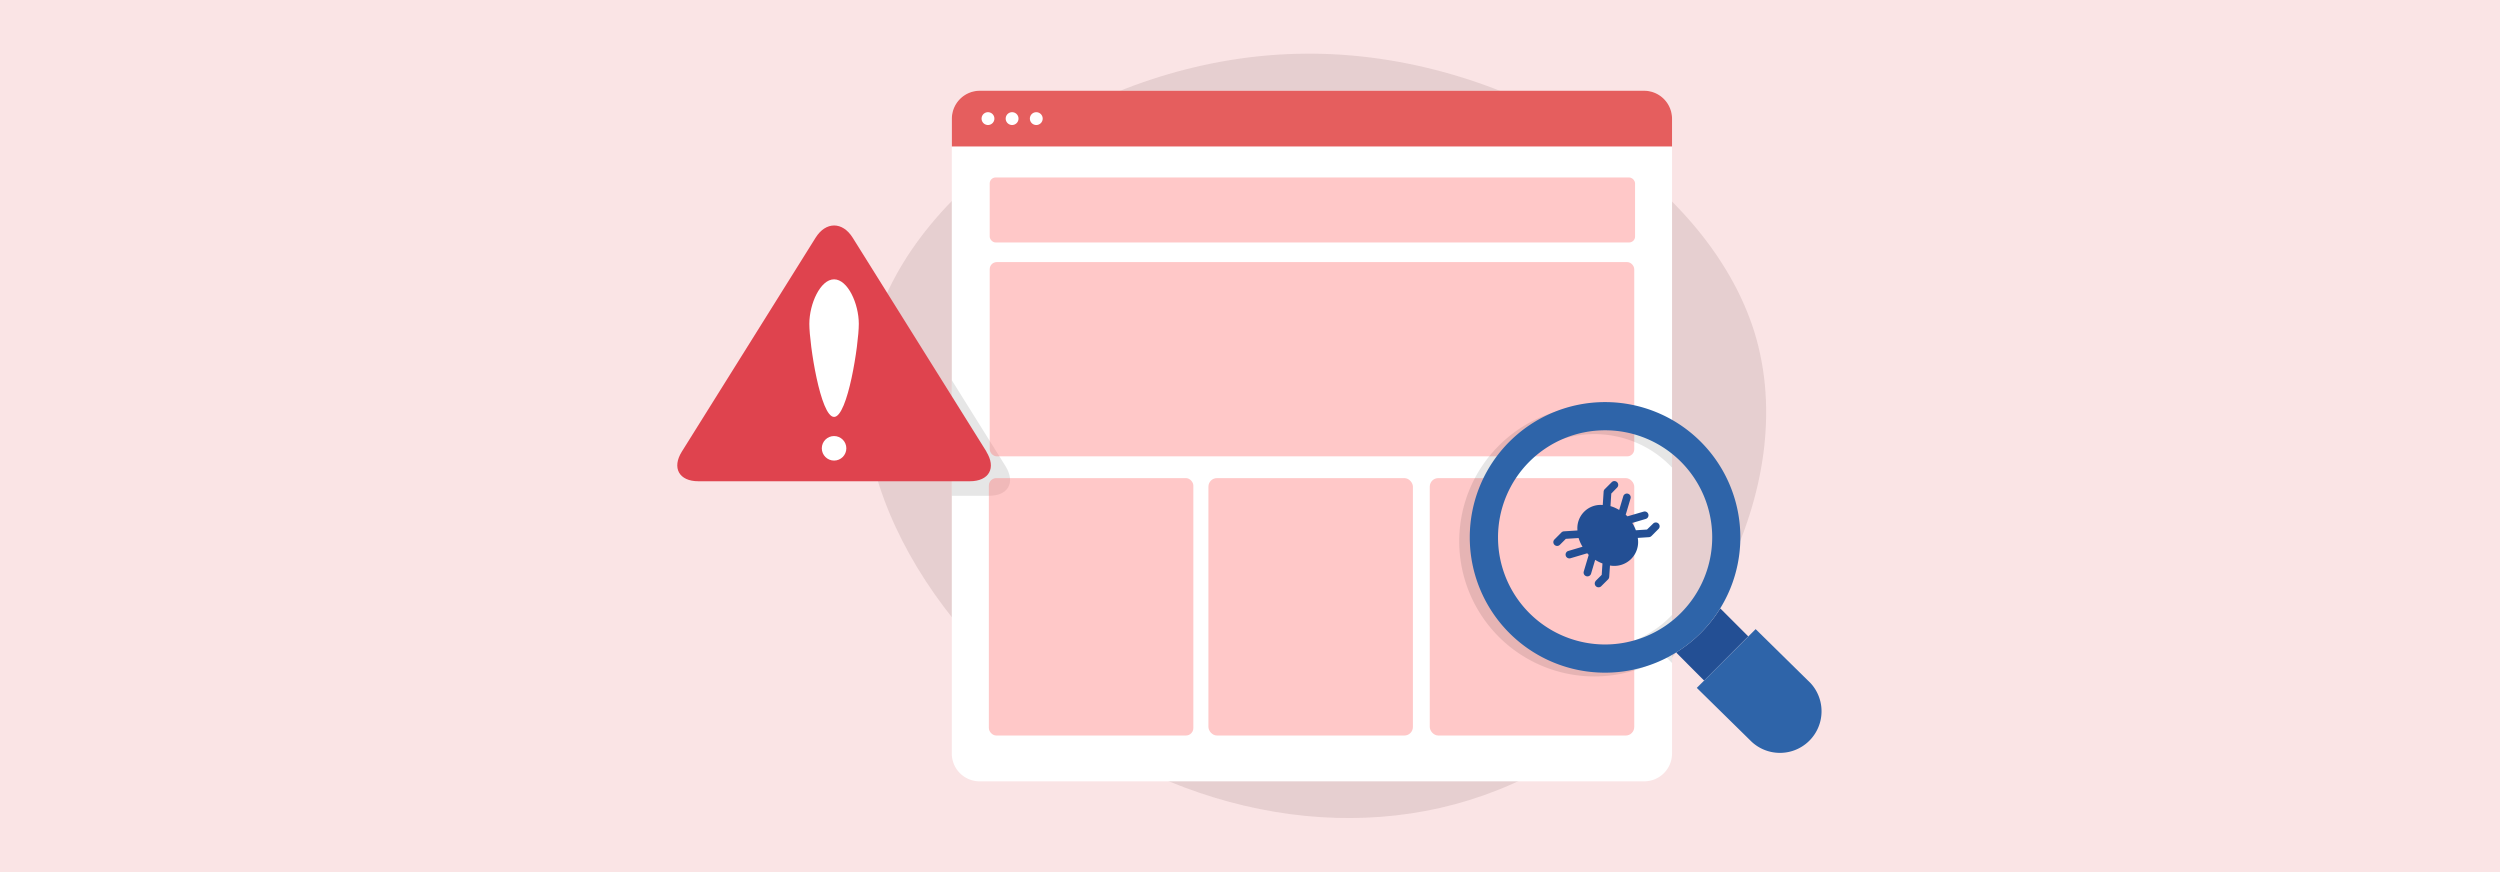
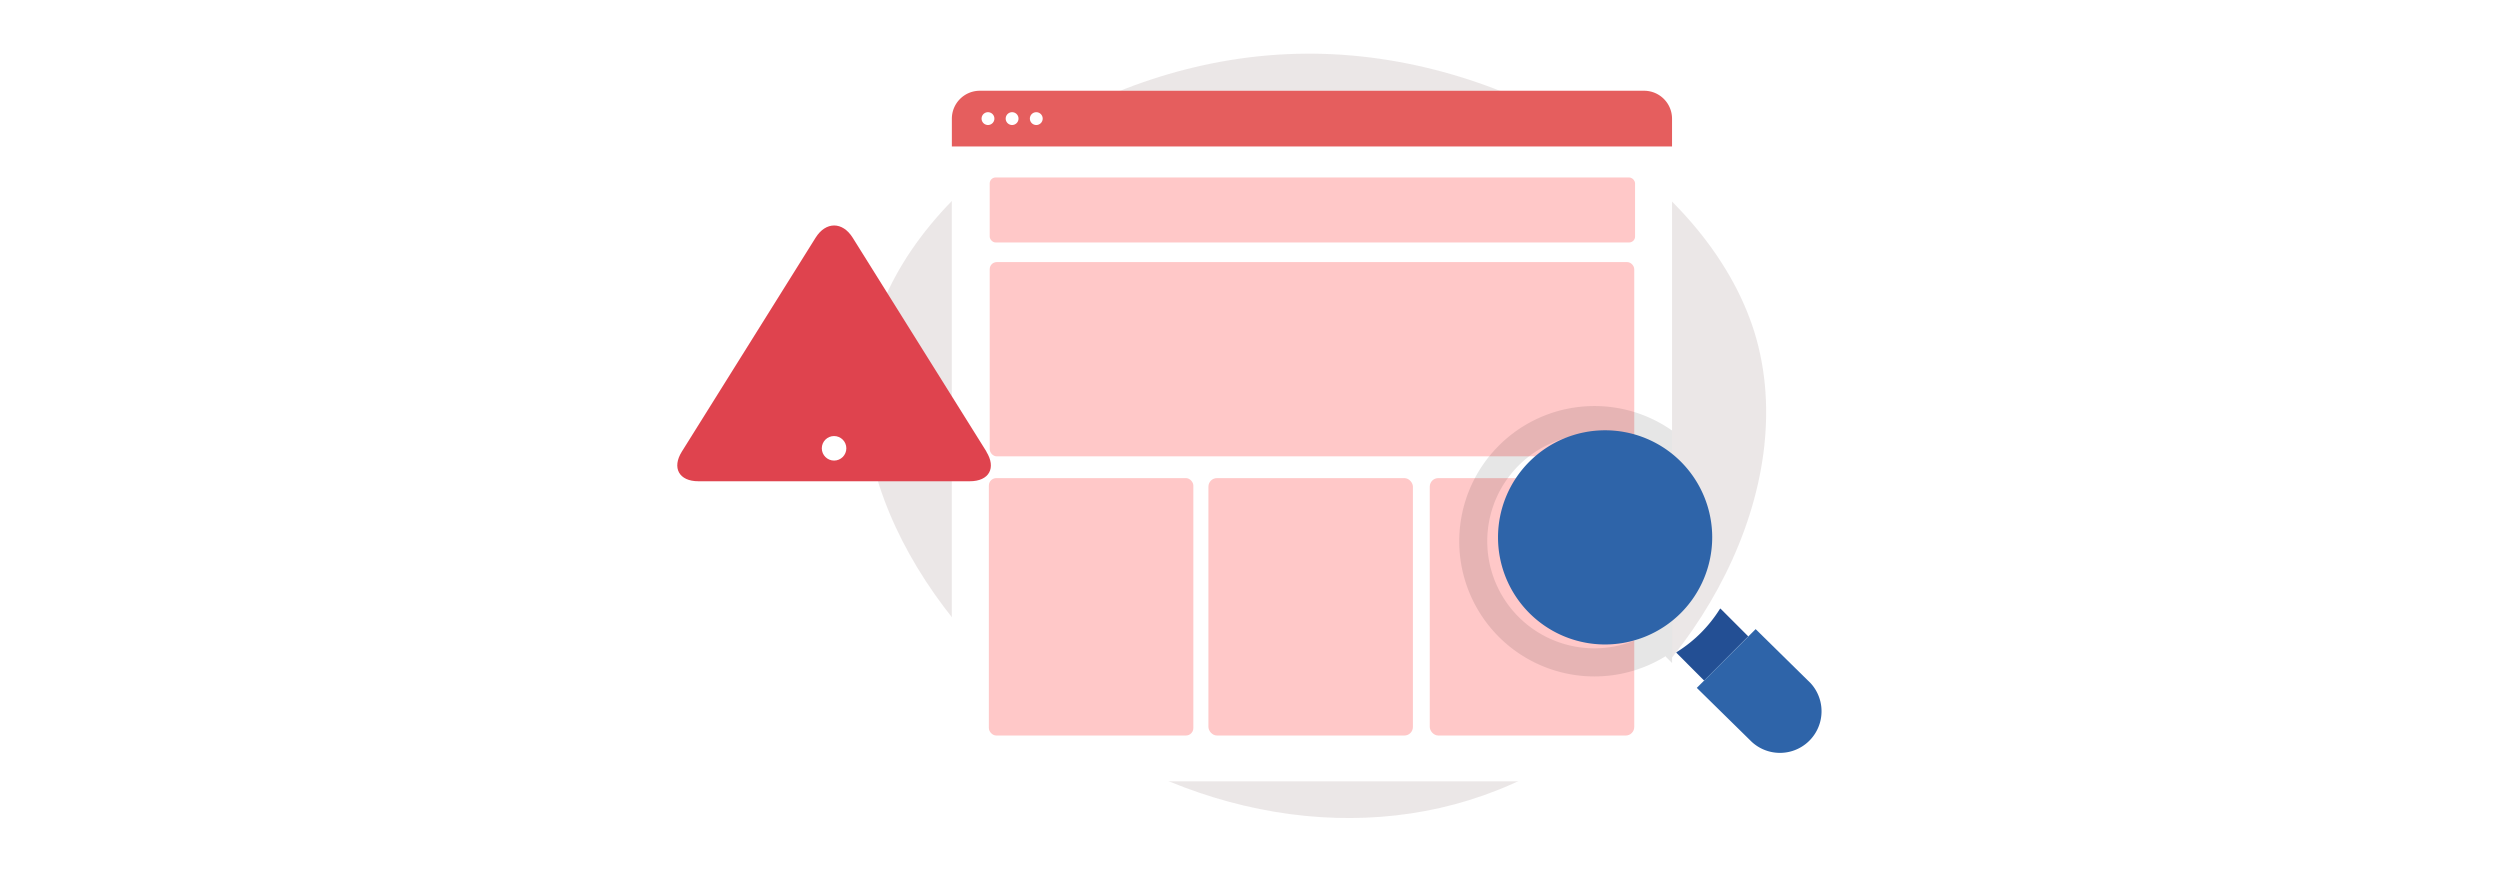
<svg xmlns="http://www.w3.org/2000/svg" viewBox="0 0 860 300">
  <defs>
    <style>.a{fill:#fae4e5;}.b{fill:#380f10;}.b,.e,.j{opacity:0.1;}.c{fill:#fff;}.d{fill:#e55e5e;}.e{fill-rule:evenodd;}.f{fill:#df434e;}.g{opacity:0.4;}.h{fill:#ff7575;}.i{fill:#234f94;}.k{fill:#2e64a9;}</style>
  </defs>
-   <rect class="a" width="860" height="300" />
  <path class="b" d="M603.52,114.24c16.56,53.88-20,118.66-69.22,148.11s-111.07,23.34-160.75-8.5c-49.9-31.85-87.38-89.66-73.13-140.27C314.68,62.75,380.91,18.91,449,18.47,517.05,17.82,586.73,60.57,603.52,114.24Z" />
  <path class="c" d="M575.18,40.81V259.2a9.57,9.57,0,0,1-9.58,9.58H337a9.57,9.57,0,0,1-9.58-9.58V40.81A9.61,9.61,0,0,1,337,31.22H565.6A9.6,9.6,0,0,1,575.18,40.81Z" />
  <path class="d" d="M575.18,40.8v9.58H327.44V40.8A9.61,9.61,0,0,1,337,31.22H565.6A9.61,9.61,0,0,1,575.18,40.8Z" />
  <circle class="c" cx="339.9" cy="40.8" r="2.21" transform="translate(265.8 375.03) rotate(-84.35)" />
  <circle class="c" cx="348.19" cy="40.8" r="2.21" transform="translate(273.28 383.28) rotate(-84.35)" />
  <circle class="c" cx="356.48" cy="40.8" r="2.21" />
-   <path class="e" d="M340.22,170.55H327.45V130.84l18.43,29.49C349.4,166,346.85,170.55,340.22,170.55Z" />
  <path class="f" d="M339.28,155.34c3.51,5.62,1,10.21-5.66,10.21H240.23c-6.63,0-9.18-4.59-5.67-10.21l46-73.56c3.51-5.62,9.26-5.62,12.77,0l46,73.56Z" />
-   <path class="c" d="M295.43,111.42c0,7-3.81,32-8.51,32s-8.51-25.06-8.51-32,3.81-15.33,8.51-15.33,8.51,8.37,8.51,15.33Z" />
  <circle class="c" cx="286.92" cy="154.22" r="4.22" />
  <g class="g">
    <rect class="h" x="340.46" y="61.05" width="222" height="22.36" rx="2.04" />
    <rect class="h" x="340.17" y="164.47" width="70.34" height="88.55" rx="2.56" />
    <rect class="h" x="415.7" y="164.47" width="70.34" height="88.55" rx="2.93" />
    <rect class="h" x="491.84" y="164.47" width="70.34" height="88.55" rx="2.93" />
    <rect class="h" x="340.46" y="90.16" width="221.72" height="66.83" rx="2.43" />
  </g>
  <path class="i" d="M548.93,199.81l2.06-2.06.26-3.92a13.05,13.05,0,0,1-2.51-1.25l-1.41,4.75a1.38,1.38,0,0,1-.32.55,1.31,1.31,0,0,1-2.19-1.3l1.7-5.7s0,0,0,0l-.09-.09c-.15-.14-.25-.3-.39-.45l-.07,0-5.7,1.69a1.31,1.31,0,1,1-.75-2.51l4.87-1.44a13,13,0,0,1-1.35-3l-4.39.28-2.06,2.06a1.31,1.31,0,0,1-1.85,0,1.29,1.29,0,0,1,0-1.85l2.4-2.41a1.33,1.33,0,0,1,.84-.38l4.67-.3a8,8,0,0,1,8.7-8.76l.3-4.6a1.3,1.3,0,0,1,.37-.84l2.41-2.41a1.31,1.31,0,0,1,1.85,1.86l-2,2.05-.28,4.32a13,13,0,0,1,3,1.33l1.42-4.77a1.31,1.31,0,0,1,2.51.74l-1.69,5.69c.16.14.33.25.48.4l.11.13L565.4,176a1.31,1.31,0,0,1,1.3,2.18,1.4,1.4,0,0,1-.55.33l-4.66,1.38a13.13,13.13,0,0,1,1.25,2.52l3.83-.25,2.06-2a1.31,1.31,0,1,1,1.85,1.85l-2.4,2.4a1.31,1.31,0,0,1-.85.38l-3.84.25a8.19,8.19,0,0,1-9.56,9.49l-.26,3.92a1.36,1.36,0,0,1-.38.85l-2.41,2.4a1.31,1.31,0,0,1-1.85-1.85Z" />
  <path class="j" d="M548.45,149.34a36.76,36.76,0,0,1,26.73,11.5V148.1a46.51,46.51,0,1,0-2,77.5l-.23.23,2.25,2.26V211.52a36.84,36.84,0,1,1-26.73-62.18Z" />
  <path class="i" d="M601.4,218.91l-15.18,15.21-9.59-9.62.24-.24a46.33,46.33,0,0,0,14.73-14.72l.21-.22Z" />
-   <path class="k" d="M552.17,138.32a46.54,46.54,0,1,0,46.51,46.54A46.54,46.54,0,0,0,552.17,138.32Zm0,83.38A36.84,36.84,0,1,1,589,184.86,36.89,36.89,0,0,1,552.16,221.7Z" />
+   <path class="k" d="M552.17,138.32A46.54,46.54,0,0,0,552.17,138.32Zm0,83.38A36.84,36.84,0,1,1,589,184.86,36.89,36.89,0,0,1,552.16,221.7Z" />
  <path class="k" d="M583.7,236.63l18.9,18.57A14.31,14.31,0,0,0,622.84,235l-18.9-18.58Z" />
</svg>